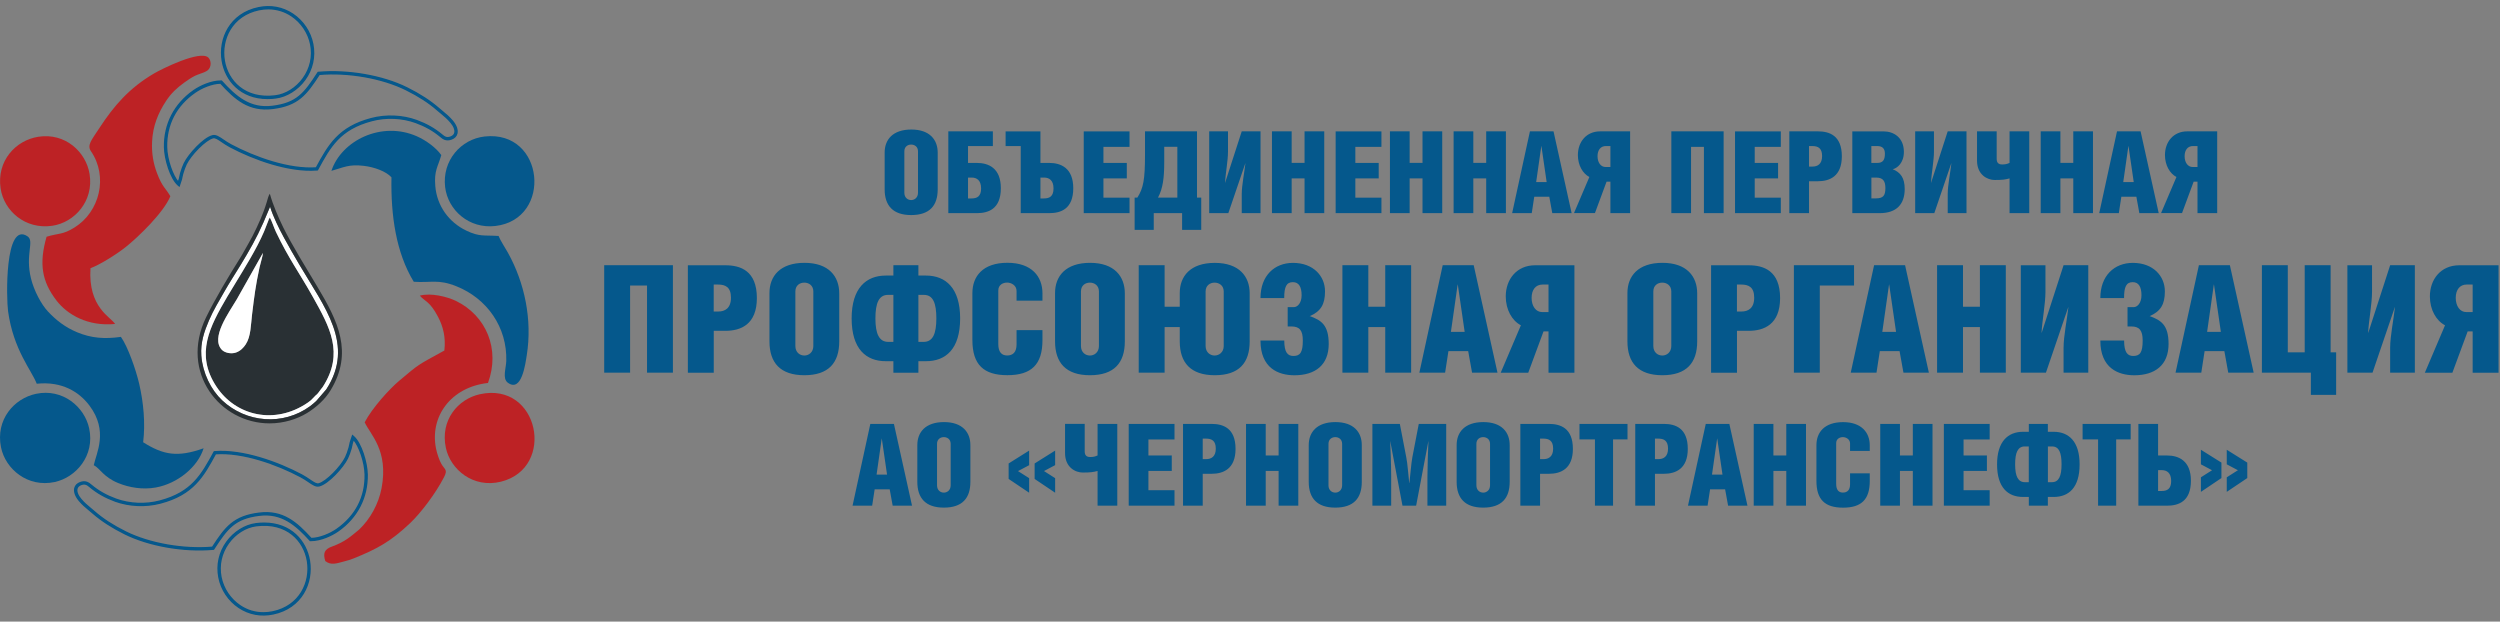
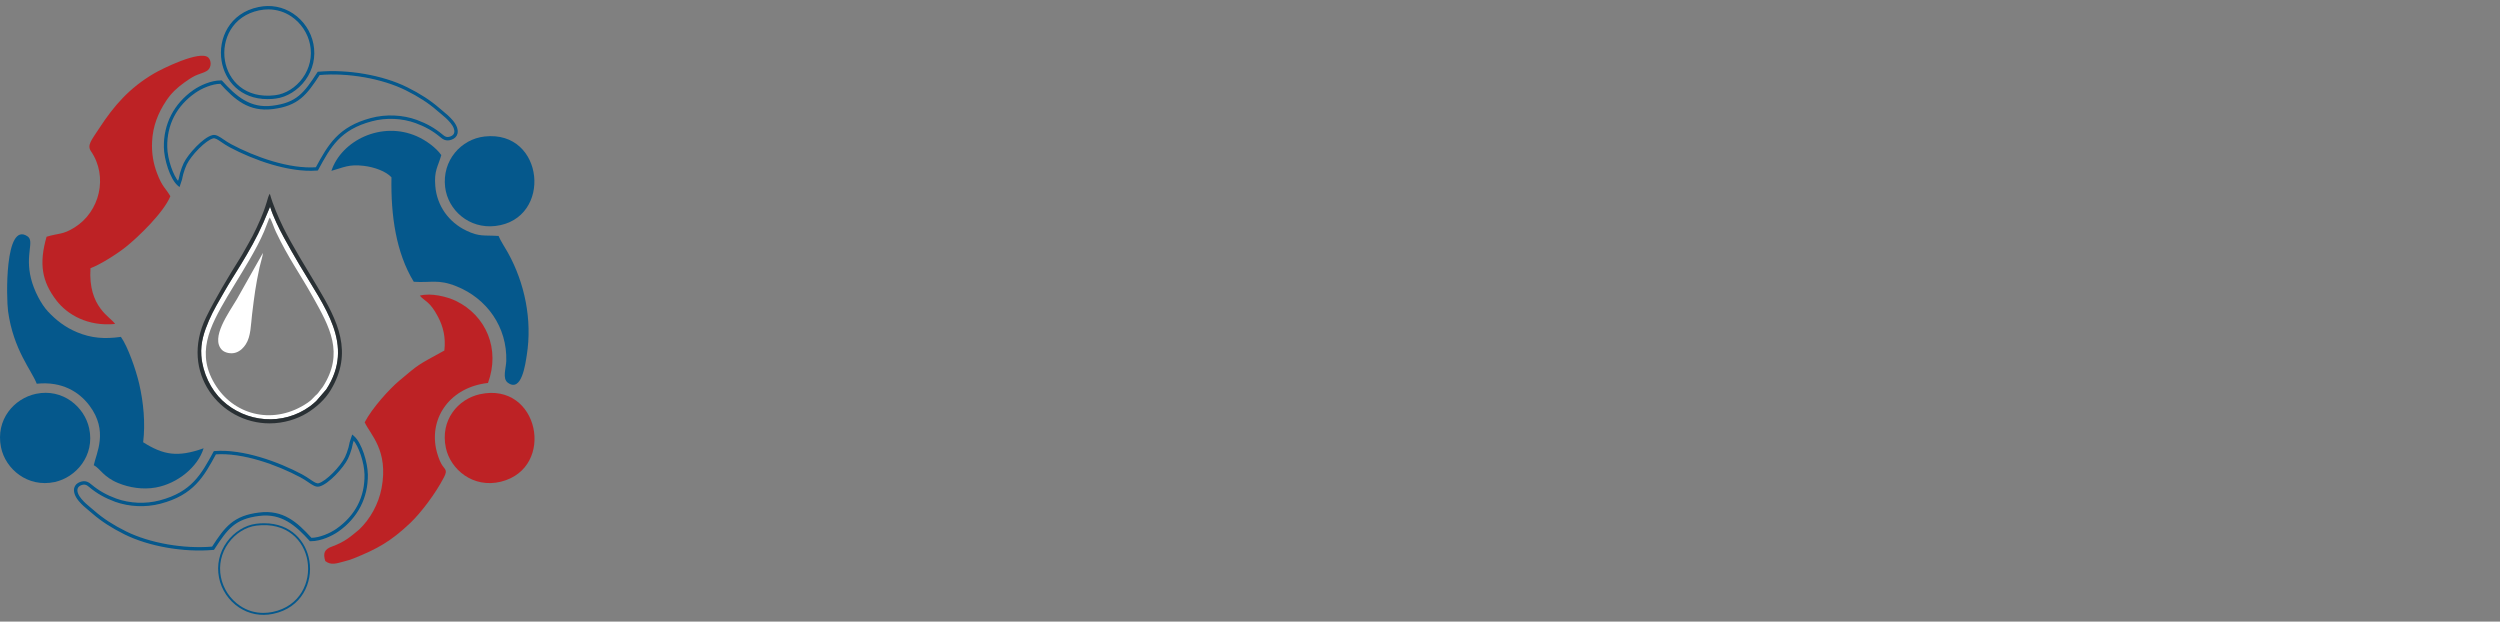
<svg xmlns="http://www.w3.org/2000/svg" width="370" height="92" viewBox="0 0 370 92" fill="none">
  <rect x="0" y="0" width="370" height="92" fill="#808080" stroke="none" />
-   <path d="M325.734 66.565V68.72L327.384 69.594L325.734 70.64V72.795L328.771 70.754V68.464L325.734 66.565ZM329.561 66.565V68.72L331.211 69.594L329.561 70.64V72.795L332.597 70.754V68.464L329.561 66.565ZM319.397 69.58H319.952C320.678 69.58 321.332 69.971 321.332 71.18C321.332 72.375 320.742 72.667 319.902 72.667H319.397V69.58ZM319.397 62.738H316.482V74.843H320.713C322.399 74.843 324.255 74.239 324.255 71.152C324.255 68.172 322.434 67.411 320.713 67.411H319.397V62.738ZM313.196 65.028H315.337V62.738H308.224V65.028H310.515V74.836H313.196V65.028ZM300.266 71.365H299.69C298.659 71.365 298.239 70.469 298.239 68.72C298.239 66.999 298.63 66.074 299.654 66.074H300.259V71.365H300.266ZM303.082 66.074H303.708C304.74 66.074 305.109 66.999 305.109 68.72C305.109 70.469 304.704 71.365 303.68 71.365H303.09V66.074H303.082ZM300.266 62.738V63.905H299.405C297.201 63.905 295.565 65.32 295.565 68.727C295.565 72.183 297.201 73.549 299.405 73.549H300.266V74.843H303.082V73.549H303.943C306.169 73.549 307.783 72.183 307.783 68.727C307.783 65.32 306.162 63.905 303.943 63.905H303.082V62.738H300.266ZM287.692 74.843H294.47V72.553H290.608V69.701H294.064V67.411H290.608V65.036H294.47V62.745H287.692V74.843ZM281.191 62.738H278.276V74.843H281.191V69.701H283.098V74.843H286.013V62.738H283.098V67.404H281.191V62.738ZM273.809 70.057V71.657C273.809 72.567 273.368 72.901 272.749 72.901C272.145 72.901 271.754 72.532 271.754 71.621V65.59C271.754 64.965 272.259 64.694 272.749 64.694C273.205 64.694 273.809 65 273.809 65.64V66.735H276.725V65.91C276.725 64.026 275.509 62.475 272.778 62.475C270.011 62.475 268.831 63.99 268.831 65.896V71.173C268.831 73.954 270.097 75.135 272.778 75.135C275.473 75.135 276.725 73.94 276.725 71.188V70.057H273.809ZM262.465 62.738H259.549V74.843H262.465V69.701H264.371V74.843H267.287V62.738H264.371V67.404H262.465V62.738ZM253.376 70.242L254.137 64.915H254.151L254.927 70.242H253.376ZM252.452 62.738L249.82 74.843H252.722L253.092 72.418H255.318L255.759 74.843H258.625L255.944 62.738H252.452ZM244.934 64.915H245.404C246.25 64.915 246.869 65.199 246.869 66.401C246.869 67.596 246.179 67.951 245.453 67.951H244.934V64.915ZM244.934 70.121H246.25C247.971 70.121 249.792 69.409 249.792 66.43C249.792 63.343 247.935 62.738 246.25 62.738H242.018V74.843H244.934V70.121ZM238.732 65.028H240.873V62.738H233.761V65.028H236.051V74.836H238.732V65.028ZM227.929 64.915H228.399C229.245 64.915 229.864 65.199 229.864 66.401C229.864 67.596 229.174 67.951 228.448 67.951H227.929V64.915ZM227.929 70.121H229.245C230.966 70.121 232.787 69.409 232.787 66.43C232.787 63.343 230.931 62.738 229.245 62.738H225.013V74.843H227.929V70.121ZM219.516 64.694C220.006 64.694 220.526 65 220.526 65.69V71.828C220.526 72.553 220.006 72.909 219.516 72.909C219.011 72.909 218.506 72.553 218.506 71.828V65.69C218.506 65 219.011 64.694 219.516 64.694ZM219.53 62.468C216.785 62.468 215.583 63.969 215.583 65.875V71.316C215.583 73.727 216.813 75.128 219.509 75.128C222.24 75.128 223.434 73.727 223.434 71.316V65.889C223.442 64.004 222.282 62.468 219.53 62.468ZM203.115 62.738V74.843H205.896V70.576C205.896 68.94 205.797 66.159 205.747 65.32H205.761L207.567 74.843H209.587L211.394 65.32H211.408C211.344 66.33 211.259 69.431 211.259 70.597V74.843H214.039V62.738H209.978L209.033 67.646C208.862 68.506 208.727 70.377 208.592 71.472H208.563C208.428 70.327 208.328 68.641 208.122 67.646L207.176 62.738H203.115ZM197.625 64.694C198.116 64.694 198.635 65 198.635 65.69V71.828C198.635 72.553 198.116 72.909 197.625 72.909C197.12 72.909 196.615 72.553 196.615 71.828V65.69C196.615 65 197.12 64.694 197.625 64.694ZM197.639 62.468C194.894 62.468 193.692 63.969 193.692 65.875V71.316C193.692 73.727 194.922 75.128 197.618 75.128C200.349 75.128 201.544 73.727 201.544 71.316V65.889C201.551 64.004 200.384 62.468 197.639 62.468ZM187.327 62.738H184.411V74.843H187.327V69.701H189.233V74.843H192.148V62.738H189.233V67.404H187.327V62.738ZM178.003 64.915H178.472C179.318 64.915 179.937 65.199 179.937 66.401C179.937 67.596 179.247 67.951 178.522 67.951H178.003V64.915ZM178.003 70.121H179.318C181.039 70.121 182.86 69.409 182.86 66.43C182.86 63.343 181.004 62.738 179.318 62.738H175.087V74.843H178.003V70.121ZM167.05 74.843H173.828V72.553H169.966V69.701H173.422V67.411H169.966V65.036H173.828V62.745H167.05V74.843ZM157.627 62.738V67.055C157.627 69.182 159.177 69.936 160.237 69.936C161.382 69.936 161.823 69.872 162.441 69.701V74.843H165.357V62.738H162.441V67.404C162.086 67.575 161.787 67.639 161.346 67.639C160.791 67.639 160.535 67.368 160.535 66.792V62.731H157.627V62.738ZM152.314 66.686L149.277 68.592V70.882L152.314 72.923V70.768L150.664 69.722L152.314 68.848V66.686ZM156.161 66.686L153.125 68.592V70.882L156.161 72.923V70.768L154.511 69.715L156.161 68.841V66.686ZM139.69 64.694C140.181 64.694 140.7 65 140.7 65.69V71.828C140.7 72.553 140.181 72.909 139.69 72.909C139.185 72.909 138.68 72.553 138.68 71.828V65.69C138.68 65 139.185 64.694 139.69 64.694ZM139.711 62.468C136.966 62.468 135.764 63.969 135.764 65.875V71.316C135.764 73.727 136.994 75.128 139.69 75.128C142.421 75.128 143.616 73.727 143.616 71.316V65.889C143.623 64.004 142.457 62.468 139.711 62.468ZM129.733 70.242L130.494 64.915H130.508L131.283 70.242H129.733ZM128.808 62.738L126.177 74.843H129.079L129.449 72.418H131.675L132.116 74.843H134.982L132.3 62.738H128.808ZM365.953 46.189H365.021C364.068 46.189 363.45 45.3 363.45 44.084C363.45 42.867 364.068 42.113 365.064 42.113H365.953V46.189ZM365.953 49.048V55.164H369.786V39.261H363.962C361.238 39.261 359.623 41.345 359.623 43.87C359.623 45.84 360.555 47.462 361.864 48.144L358.877 55.164H362.952L365.213 49.048H365.953ZM347.412 39.254V55.157H351.132L354.431 45.477H354.453C354.275 47.163 353.742 49.752 353.742 51.459V55.157H357.397V39.254H353.742L350.506 49.247H350.484C350.57 47.497 351.06 44.951 351.06 43.202V39.261H347.412V39.254ZM338.593 39.254H334.76V55.157H342.007V58.436H345.748V52.148H344.93V39.254H341.096V52.148H338.593V39.254ZM326.652 49.112L327.647 42.113H327.669L328.686 49.112H326.652ZM325.436 39.254L321.979 55.157H325.791L326.282 51.964H329.205L329.781 55.157H333.543L330.023 39.254H325.436ZM314.362 44.105C314.362 42.469 314.675 41.758 315.649 41.758C316.56 41.758 316.937 42.512 316.937 43.706C316.937 44.837 316.339 45.456 315.785 45.456H314.874V48.315H315.429C316.645 48.315 317.115 48.913 317.115 50.399C317.115 52.17 316.716 52.682 315.721 52.682C314.881 52.682 314.369 52.17 314.369 50.399H310.849C310.849 54.495 313.509 55.541 315.877 55.541C318.914 55.541 320.948 54.055 320.948 50.911C320.948 48.052 319.796 47.391 318.181 46.793H318.139C319.753 46.082 320.4 45.086 320.4 43.116C320.4 40.876 318.693 38.906 315.657 38.906C312.911 38.906 310.849 40.812 310.849 44.112H314.362V44.105ZM299.078 39.254V55.157H302.798L306.098 45.477H306.119C305.941 47.163 305.408 49.752 305.408 51.459V55.157H309.064V39.254H305.408L302.172 49.247H302.151C302.236 47.497 302.727 44.951 302.727 43.202V39.261H299.078V39.254ZM290.523 39.254H286.689V55.157H290.523V48.401H293.026V55.157H296.859V39.254H293.026V45.392H290.523V39.254ZM278.581 49.112L279.577 42.113H279.598L280.615 49.112H278.581ZM277.365 39.254L273.909 55.157H277.721L278.212 51.964H281.135L281.711 55.157H285.473L281.952 39.254H277.365ZM265.495 39.254V55.157H269.329V42.263H274.399V39.247H265.495V39.254ZM257.074 42.113H257.693C258.803 42.113 259.621 42.49 259.621 44.062C259.621 45.634 258.71 46.103 257.757 46.103H257.067V42.113H257.074ZM257.074 48.962H258.803C261.064 48.962 263.454 48.031 263.454 44.112C263.454 40.058 261.015 39.261 258.803 39.261H253.241V55.164H257.074V48.962ZM246.022 41.829C246.662 41.829 247.352 42.227 247.352 43.138V51.203C247.352 52.156 246.662 52.618 246.022 52.618C245.361 52.618 244.692 52.156 244.692 51.203V43.138C244.692 42.227 245.354 41.829 246.022 41.829ZM246.044 38.899C242.431 38.899 240.859 40.869 240.859 43.372V50.527C240.859 53.692 242.473 55.534 246.022 55.534C249.614 55.534 251.186 53.692 251.186 50.527V43.401C251.179 40.919 249.65 38.899 246.044 38.899ZM229.181 46.189H228.249C227.296 46.189 226.678 45.3 226.678 44.084C226.678 42.867 227.296 42.113 228.292 42.113H229.181V46.189ZM229.181 49.048V55.164H233.014V39.261H227.19C224.466 39.261 222.851 41.345 222.851 43.87C222.851 45.84 223.783 47.462 225.092 48.144L222.104 55.164H226.18L228.441 49.048H229.181ZM214.736 49.112L215.732 42.113H215.753L216.77 49.112H214.736ZM213.52 39.254L210.064 55.157H213.876L214.367 51.964H217.29L217.866 55.157H221.628L218.108 39.254H213.52ZM202.511 39.254H198.677V55.157H202.511V48.401H205.014V55.157H208.848V39.254H205.014V45.392H202.511V39.254ZM190.065 44.105C190.065 42.469 190.378 41.758 191.352 41.758C192.262 41.758 192.639 42.512 192.639 43.706C192.639 44.837 192.042 45.456 191.487 45.456H190.577V48.315H191.131C192.348 48.315 192.817 48.913 192.817 50.399C192.817 52.17 192.419 52.682 191.423 52.682C190.584 52.682 190.072 52.17 190.072 50.399H186.551C186.551 54.495 189.211 55.541 191.58 55.541C194.616 55.541 196.65 54.055 196.65 50.911C196.65 48.052 195.498 47.391 193.884 46.793H193.841C195.456 46.082 196.103 45.086 196.103 43.116C196.103 40.876 194.396 38.906 191.359 38.906C188.614 38.906 186.551 40.812 186.551 44.112H190.065V44.105ZM179.759 41.829C180.399 41.829 181.111 42.227 181.111 43.138V51.203C181.111 52.156 180.399 52.618 179.759 52.618C179.119 52.618 178.429 52.156 178.429 51.203V43.138C178.429 42.227 179.119 41.829 179.759 41.829ZM172.363 45.392V39.254H168.529V55.157H172.363V48.401H174.603V50.527C174.603 53.692 176.239 55.534 179.788 55.534C183.401 55.534 184.951 53.692 184.951 50.527V43.401C184.951 40.919 183.401 38.906 179.788 38.906C176.175 38.906 174.603 40.876 174.603 43.379V45.392H172.363ZM161.311 41.829C161.951 41.829 162.641 42.227 162.641 43.138V51.203C162.641 52.156 161.951 52.618 161.311 52.618C160.649 52.618 159.981 52.156 159.981 51.203V43.138C159.981 42.227 160.642 41.829 161.311 41.829ZM161.332 38.899C157.719 38.899 156.147 40.869 156.147 43.372V50.527C156.147 53.692 157.762 55.534 161.311 55.534C164.902 55.534 166.474 53.692 166.474 50.527V43.401C166.467 40.919 164.938 38.899 161.332 38.899ZM150.45 48.87V50.975C150.45 52.17 149.874 52.611 149.057 52.611C148.26 52.611 147.748 52.12 147.748 50.925V42.995C147.748 42.177 148.409 41.822 149.057 41.822C149.654 41.822 150.45 42.22 150.45 43.059V44.496H154.284V43.408C154.284 40.926 152.691 38.892 149.099 38.892C145.465 38.892 143.914 40.883 143.914 43.386V50.321C143.914 53.976 145.579 55.527 149.099 55.527C152.641 55.527 154.284 53.955 154.284 50.342V48.856H150.45V48.87ZM132.222 50.598H131.468C130.117 50.598 129.562 49.425 129.562 47.12C129.562 44.859 130.074 43.642 131.426 43.642H132.222V50.598ZM135.921 43.642H136.738C138.09 43.642 138.58 44.859 138.58 47.12C138.58 49.425 138.047 50.598 136.696 50.598H135.921V43.642ZM132.222 39.254V40.783H131.091C128.19 40.783 126.042 42.647 126.042 47.12C126.042 51.665 128.19 53.457 131.091 53.457H132.222V55.164H135.921V53.457H137.051C139.974 53.457 142.101 51.665 142.101 47.12C142.101 42.647 139.974 40.783 137.051 40.783H135.921V39.254H132.222ZM119.044 41.829C119.684 41.829 120.374 42.227 120.374 43.138V51.203C120.374 52.156 119.684 52.618 119.044 52.618C118.382 52.618 117.714 52.156 117.714 51.203V43.138C117.714 42.227 118.375 41.829 119.044 41.829ZM119.065 38.899C115.452 38.899 113.88 40.869 113.88 43.372V50.527C113.88 53.692 115.495 55.534 119.044 55.534C122.635 55.534 124.207 53.692 124.207 50.527V43.401C124.2 40.919 122.671 38.899 119.065 38.899ZM105.637 42.113H106.256C107.366 42.113 108.183 42.49 108.183 44.062C108.183 45.634 107.273 46.103 106.32 46.103H105.63V42.113H105.637ZM105.637 48.962H107.366C109.627 48.962 112.017 48.031 112.017 44.112C112.017 40.058 109.577 39.261 107.366 39.261H101.804V55.164H105.637V48.962ZM89.422 39.254V55.157H93.255V42.263H95.759V55.157H99.592V39.254H89.422ZM325.229 24.717H324.518C323.793 24.717 323.323 24.042 323.323 23.117C323.323 22.192 323.793 21.616 324.554 21.616H325.229V24.717ZM325.229 26.894V31.545H328.145V19.44H323.714C321.645 19.44 320.414 21.026 320.414 22.946C320.414 24.447 321.126 25.677 322.114 26.197L319.838 31.538H322.939L324.66 26.887H325.229V26.894ZM314.241 26.943L315.002 21.616H315.016L315.792 26.943H314.241ZM313.317 19.44L310.685 31.545H313.587L313.957 29.12H316.183L316.624 31.545H319.49L316.809 19.44H313.317ZM304.939 19.44H302.023V31.545H304.939V26.403H306.845V31.545H309.761V19.44H306.845V24.106H304.939V19.44ZM292.599 19.44V23.757C292.599 25.884 294.15 26.638 295.209 26.638C296.354 26.638 296.795 26.574 297.414 26.403V31.545H300.33V19.44H297.414V24.106C297.059 24.276 296.76 24.34 296.319 24.34C295.764 24.34 295.508 24.07 295.508 23.494V19.433H292.599V19.44ZM283.446 19.44V31.545H286.277L288.787 24.177H288.801C288.666 25.457 288.261 27.427 288.261 28.729V31.545H291.042V19.44H288.261L285.8 27.043H285.786C285.85 25.713 286.227 23.771 286.227 22.442V19.44H283.446ZM274.143 31.545H278.204C280.679 31.545 281.896 30.229 281.896 27.975C281.896 26.289 281.256 25.514 280.125 25.044C280.765 24.909 281.775 24.134 281.775 22.484C281.775 20.308 280.21 19.447 278.795 19.447H274.143V31.545ZM276.96 26.282H277.685C278.717 26.282 279.037 26.837 279.037 27.847C279.037 28.942 278.716 29.361 277.621 29.361H276.967V26.282H276.96ZM276.96 21.616H277.82C278.645 21.616 278.965 22.036 278.965 22.747C278.965 23.707 278.645 24.113 277.82 24.113H276.96V21.616ZM267.735 21.616H268.205C269.051 21.616 269.67 21.901 269.67 23.103C269.67 24.298 268.98 24.653 268.255 24.653H267.735V21.616ZM267.735 26.823H269.051C270.772 26.823 272.593 26.111 272.593 23.131C272.593 20.045 270.737 19.44 269.051 19.44H264.82V31.545H267.735V26.823ZM256.783 31.545H263.561V29.255H259.699V26.403H263.155V24.113H259.699V21.737H263.561V19.447H256.783V31.545ZM247.359 19.44V31.545H250.275V21.737H252.181V31.545H255.097V19.44H247.359ZM238.341 24.717H237.63C236.905 24.717 236.435 24.042 236.435 23.117C236.435 22.192 236.905 21.616 237.666 21.616H238.341V24.717ZM238.341 26.894V31.545H241.257V19.44H236.826C234.757 19.44 233.526 21.026 233.526 22.946C233.526 24.447 234.238 25.677 235.226 26.197L232.95 31.538H236.051L237.772 26.887H238.341V26.894ZM227.353 26.943L228.114 21.616H228.128L228.904 26.943H227.353ZM226.429 19.44L223.797 31.545H226.699L227.069 29.12H229.295L229.736 31.545H232.602L229.921 19.44H226.429ZM218.051 19.44H215.135V31.545H218.051V26.403H219.957V31.545H222.873V19.44H219.957V24.106H218.051V19.44ZM208.627 19.44H205.711V31.545H208.627V26.403H210.533V31.545H213.449V19.44H210.533V24.106H208.627V19.44ZM197.675 31.545H204.452V29.255H200.591V26.403H204.047V24.113H200.591V21.737H204.452V19.447H197.675V31.545ZM191.167 19.44H188.251V31.545H191.167V26.403H193.073V31.545H195.989V19.44H193.073V24.106H191.167V19.44ZM178.963 19.44V31.545H181.793L184.304 24.177H184.318C184.183 25.457 183.778 27.427 183.778 28.729V31.545H186.558V19.44H183.778L181.317 27.043H181.303C181.374 25.713 181.744 23.771 181.744 22.442V19.44H178.963ZM174.247 29.248H171.381C172.107 27.896 172.306 26.332 172.306 24.006V21.73H174.247V29.248ZM169.461 19.44V22.897C169.461 26.623 169.205 27.868 168.33 29.248H167.925V34.02H170.755V31.545H174.952V34.02H177.782V29.248H177.156V19.44H169.461ZM160.393 31.545H167.171V29.255H163.309V26.403H166.766V24.113H163.309V21.737H167.171V19.447H160.393V31.545ZM153.985 26.282H154.54C155.265 26.282 155.92 26.673 155.92 27.882C155.92 29.077 155.329 29.369 154.49 29.369H153.985V26.282ZM148.829 19.44V21.616H151.069V31.545H155.301C156.986 31.545 158.843 30.94 158.843 27.854C158.843 24.874 157.022 24.113 155.301 24.113H153.985V19.447H148.829V19.44ZM143.267 26.282H143.822C144.547 26.282 145.202 26.673 145.202 27.882C145.202 29.077 144.611 29.369 143.772 29.369H143.267V26.282ZM140.351 19.44V31.545H144.583C146.269 31.545 148.125 30.94 148.125 27.854C148.125 24.874 146.304 24.113 144.583 24.113H143.267V21.616H146.944V19.44H140.351ZM134.854 21.396C135.344 21.396 135.864 21.702 135.864 22.392V28.529C135.864 29.255 135.344 29.61 134.854 29.61C134.349 29.61 133.844 29.255 133.844 28.529V22.392C133.844 21.702 134.349 21.396 134.854 21.396ZM134.875 19.17C132.13 19.17 130.928 20.671 130.928 22.577V28.017C130.928 30.428 132.158 31.829 134.854 31.829C137.585 31.829 138.78 30.428 138.78 28.017V22.591C138.78 20.706 137.62 19.17 134.875 19.17Z" fill="#05588C" />
-   <path fill-rule="evenodd" clip-rule="evenodd" d="M38.914 37.427C38.907 37.84 38.523 39.027 38.409 39.575C37.818 42.334 37.655 43.679 37.306 46.523C37.121 48.031 37.143 49.781 36.375 50.947C36.047 51.438 35.592 51.936 34.924 52.17C34.184 52.426 33.26 52.206 32.84 51.772C31.126 49.994 33.843 46.317 35.045 44.29L38.914 37.427ZM39.938 32.185L39.803 32.427C39.767 32.506 39.731 32.612 39.703 32.698L39.084 34.276C37.953 36.894 36.254 39.582 34.782 42.014C34.362 42.704 34.014 43.259 33.636 43.906C31.055 48.316 28.829 52.405 32.058 57.256C34.903 61.537 40.663 62.945 45.556 59.588C45.898 59.354 46.104 59.183 46.388 58.863C46.979 58.202 46.765 58.65 47.427 57.704L47.789 57.234C50.983 52.249 48.799 48.401 46.296 43.928C44.29 40.343 42.747 38.316 40.841 34.326C40.535 33.672 40.244 32.733 39.938 32.185Z" fill="#293034" />
  <path fill-rule="evenodd" clip-rule="evenodd" d="M39.937 32.192C40.243 32.74 40.534 33.671 40.84 34.326C42.746 38.316 44.289 40.342 46.295 43.927C48.798 48.4 50.975 52.248 47.789 57.234L47.426 57.703C46.757 58.649 46.971 58.201 46.388 58.862C46.103 59.182 45.897 59.353 45.555 59.588C40.655 62.944 34.901 61.536 32.057 57.255C28.828 52.404 31.061 48.315 33.636 43.906C34.013 43.258 34.361 42.711 34.781 42.014C36.246 39.589 37.946 36.9 39.076 34.276L39.695 32.697C39.724 32.612 39.759 32.505 39.795 32.427L39.937 32.192ZM39.972 30.592L38.998 32.91C37.96 35.264 36.921 37.057 35.634 39.183C34.83 40.513 33.956 41.836 33.195 43.18C32.419 44.56 31.587 45.897 30.933 47.433C30.265 48.998 29.66 50.683 29.802 52.632C29.994 55.185 31.225 57.689 32.889 59.253C36.438 62.582 41.893 63.037 45.904 60.114C46.295 59.83 46.473 59.63 46.8 59.36L48.294 57.632C52.596 51.018 48.009 45.456 44.325 39.19C43.521 37.818 42.767 36.545 41.992 35.094C41.281 33.785 40.449 32.114 39.972 30.592Z" fill="white" />
  <path fill-rule="evenodd" clip-rule="evenodd" d="M39.971 30.592C40.441 32.107 41.28 33.785 41.984 35.094C42.766 36.538 43.513 37.818 44.317 39.191C48.001 45.456 52.588 51.018 48.285 57.632L46.792 59.36C46.465 59.638 46.287 59.83 45.895 60.114C41.891 63.037 36.429 62.589 32.88 59.254C31.216 57.689 29.986 55.193 29.794 52.632C29.652 50.684 30.249 48.998 30.918 47.434C31.579 45.897 32.404 44.56 33.186 43.181C33.947 41.836 34.822 40.506 35.626 39.184C36.913 37.057 37.951 35.258 38.99 32.904L39.971 30.592ZM39.936 28.672C39.729 28.942 39.644 29.376 39.459 29.973C39.317 30.443 39.167 30.862 39.018 31.282C38.57 32.534 37.453 34.902 36.778 36.026C36.33 36.773 35.974 37.505 35.54 38.181C33.947 40.698 31.764 44.354 30.484 47C26.558 55.107 32.553 62.682 39.928 62.66C41.991 62.653 43.947 62.042 45.44 61.131C46.813 60.285 48.107 59.126 48.94 57.739C52.303 52.149 50.042 47.562 46.934 42.377C45.369 39.76 43.221 36.303 41.906 33.629C41.187 32.15 40.391 30.322 39.936 28.672Z" fill="#293034" />
  <path fill-rule="evenodd" clip-rule="evenodd" d="M35.046 44.297C33.844 46.324 31.127 50.008 32.841 51.779C33.261 52.212 34.185 52.433 34.925 52.177C35.593 51.942 36.056 51.452 36.376 50.954C37.144 49.78 37.122 48.031 37.307 46.53C37.656 43.678 37.819 42.341 38.41 39.581C38.523 39.034 38.907 37.846 38.915 37.434L35.046 44.297Z" fill="white" />
  <path fill-rule="evenodd" clip-rule="evenodd" d="M6.891 35.037C5.753 39.027 6.187 41.651 8.363 44.482C9.949 46.544 12.972 48.344 17.033 47.946C16.443 46.943 13.015 45.535 13.392 39.696C14.892 39.134 17.332 37.576 18.626 36.545C20.532 35.023 24.252 31.41 25.212 29.042C24.458 27.762 24.038 27.719 23.249 25.656C22.694 24.205 22.424 22.669 22.509 20.955C22.623 18.644 23.391 16.745 24.572 14.953C25.34 13.779 26.172 13.025 27.267 12.222C27.758 11.866 28.334 11.475 28.889 11.205C29.372 10.963 30.347 10.728 30.738 10.408C31.335 9.917 31.271 8.936 30.831 8.516C29.607 7.378 23.932 10.202 22.801 10.87C19.138 13.018 16.877 15.635 14.714 18.942C13.505 20.792 12.851 21.482 13.47 22.392C16.03 26.147 14.771 31.353 11.009 33.679C9.245 34.774 8.733 34.475 6.891 35.037Z" fill="#BD2225" />
  <path fill-rule="evenodd" clip-rule="evenodd" d="M5.435 56.792C9.19 56.401 11.736 58.015 13.251 60.042C16.067 63.805 14.254 67.062 13.877 68.847C14.801 69.317 15.306 70.597 17.476 71.486C19.118 72.161 21.131 72.503 23.073 72.147C26.316 71.557 29.303 69.075 30.135 66.344C26.28 67.723 24.182 67.339 21.188 65.455C21.529 62.624 21.238 59.559 20.605 56.821C20.121 54.73 18.919 51.294 17.895 49.858C15.491 50.199 13.521 50.05 11.43 49.182C9.659 48.45 8.315 47.404 7.099 46.103C6.118 45.057 5.044 43.066 4.581 41.195C3.699 37.59 5.15 35.684 4.055 34.965C0.67 32.725 0.933 44.211 1.196 46.074C1.993 51.814 4.702 54.829 5.435 56.792Z" fill="#05588C" />
  <path fill-rule="evenodd" clip-rule="evenodd" d="M49.047 25.286C50.853 24.788 51.6 24.276 53.862 24.547C55.398 24.732 57.105 25.343 57.937 26.239C57.83 31.908 58.613 37.391 61.237 41.701C63.847 41.879 64.821 41.281 67.531 42.362C72.097 44.176 75.084 48.457 74.928 53.436C74.899 54.495 74.309 56.032 75.169 56.65C77.218 58.123 77.758 53.841 77.965 52.547C78.79 47.362 77.673 41.886 75.155 37.37C74.714 36.58 74.067 35.627 73.79 34.923C71.599 34.781 70.973 35.072 69.003 34.127C66.429 32.889 64.665 30.478 64.423 27.534C64.231 25.236 64.814 24.703 65.312 22.953C64.587 21.915 63.114 20.799 61.699 20.173C56.458 17.854 50.533 20.806 49.047 25.286Z" fill="#05588C" />
  <path fill-rule="evenodd" clip-rule="evenodd" d="M60.68 77.439C62.259 75.953 64.464 73.058 65.723 70.605C66.306 69.474 65.801 69.509 65.31 68.635C65.012 68.101 64.684 67.141 64.542 66.437C63.554 61.672 66.726 57.291 72.223 56.679C74.065 51.672 71.953 46.715 67.487 44.539C66.206 43.913 63.753 43.301 62.131 43.757C62.885 44.617 63.611 44.574 64.82 46.872C65.602 48.365 65.986 49.937 65.766 51.879C61.719 54.105 62.131 53.785 59.059 56.373C57.615 57.59 55.069 60.399 53.974 62.497C54.799 64.325 57.537 66.643 56.47 72.262C56.022 74.609 54.784 76.813 53.177 78.35C51.755 79.544 50.944 80.227 49.13 80.889C48.035 81.287 47.772 81.842 48.142 83.037C48.988 83.691 49.756 83.406 50.972 83.079C51.513 82.93 51.819 82.859 52.359 82.638C55.844 81.23 57.814 80.149 60.68 77.439Z" fill="#BD2225" />
  <path fill-rule="evenodd" clip-rule="evenodd" d="M71.026 58.344C67.783 59.055 65.109 62.191 65.99 66.295C66.673 69.474 70.016 72.312 74.148 71.288C82.32 69.254 79.788 56.423 71.026 58.344Z" fill="#BD2225" />
  <path fill-rule="evenodd" clip-rule="evenodd" d="M71.725 20.201C68.247 20.585 65.41 23.743 65.879 27.69C66.284 31.083 69.414 33.913 73.332 33.444C81.831 32.427 80.615 19.213 71.725 20.201Z" fill="#05588C" />
  <path fill-rule="evenodd" clip-rule="evenodd" d="M5.328 58.286C2.057 58.976 -0.681 62.141 0.151 66.209C0.805 69.416 4.091 72.204 8.102 71.337C11.231 70.661 14.076 67.446 13.194 63.385C12.504 60.206 9.275 57.454 5.328 58.286Z" fill="#05588C" />
-   <path fill-rule="evenodd" clip-rule="evenodd" d="M5.693 20.237C2.307 20.756 -0.509 23.828 0.088 27.875C0.579 31.211 3.737 33.999 7.727 33.416C11.041 32.932 13.9 29.746 13.26 25.763C12.733 22.477 9.654 19.632 5.693 20.237Z" fill="#BD2225" />
  <path d="M39.595 14.561C35.62 14.561 33.379 11.887 32.903 9.014C32.362 5.764 34.041 2.023 38.279 1.148C40.086 0.778 41.821 1.105 43.315 2.094C44.851 3.118 45.932 4.732 46.281 6.532C46.643 8.381 46.231 10.251 45.114 11.787C44.04 13.267 42.426 14.277 40.79 14.483C40.378 14.54 39.979 14.561 39.595 14.561ZM39.709 1.283C39.254 1.283 38.799 1.333 38.336 1.425C34.276 2.264 32.668 5.856 33.18 8.964C33.678 11.979 36.217 14.767 40.755 14.198C42.312 14.007 43.855 13.039 44.88 11.617C45.946 10.145 46.345 8.352 45.996 6.581C45.655 4.853 44.616 3.303 43.144 2.321C42.113 1.639 40.94 1.283 39.709 1.283Z" fill="#05588C" />
  <path d="M39.595 14.561C35.62 14.561 33.379 11.887 32.903 9.014C32.362 5.764 34.041 2.023 38.279 1.148C40.086 0.778 41.821 1.105 43.315 2.094C44.851 3.118 45.932 4.732 46.281 6.532C46.643 8.381 46.231 10.251 45.114 11.787C44.04 13.267 42.426 14.277 40.79 14.483C40.378 14.54 39.979 14.561 39.595 14.561ZM39.709 1.283C39.254 1.283 38.799 1.333 38.336 1.425C34.276 2.264 32.668 5.856 33.18 8.964C33.678 11.979 36.217 14.767 40.755 14.198C42.312 14.007 43.855 13.039 44.88 11.617C45.946 10.145 46.345 8.352 45.996 6.581C45.655 4.853 44.616 3.303 43.144 2.321C42.113 1.639 40.94 1.283 39.709 1.283Z" stroke="#05588C" stroke-width="0.216" stroke-miterlimit="10" />
  <path d="M26.516 27.505L26.352 27.363C25.271 26.41 24.389 23.579 24.361 21.78C24.304 18.38 25.833 15.408 28.685 13.416C29.617 12.769 31.224 12.008 32.696 12.008H32.711H32.775C34.873 14.334 36.985 16.168 40.306 15.756C43.969 15.308 45.078 13.822 47.048 10.785L47.084 10.728L47.155 10.721C51.508 10.337 56.635 11.233 60.22 13.011C62.133 13.964 63.641 14.938 64.957 16.083C65.156 16.261 65.348 16.417 65.533 16.567C66.031 16.979 66.464 17.342 66.948 17.911C67.496 18.565 67.737 19.241 67.602 19.76C67.51 20.13 67.232 20.407 66.813 20.564C66.016 20.862 65.575 20.5 65.184 20.173C64.124 19.291 62.965 18.636 61.543 18.117C59.516 17.378 57.14 17.278 55.021 17.84C50.256 19.099 48.826 21.73 47.013 25.066L46.977 25.13L46.899 25.137C42.767 25.457 37.547 23.565 34.033 21.695C33.578 21.453 33.201 21.19 32.86 20.962C32.284 20.571 31.871 20.286 31.53 20.372C30.392 20.649 28.209 22.911 27.54 24.297C27.362 24.66 27.163 25.215 27.021 25.713C26.971 25.898 26.936 26.068 26.9 26.232C26.886 26.325 26.864 26.417 26.843 26.517L26.516 27.505ZM32.654 12.292C31.345 12.307 29.809 12.982 28.849 13.651C26.039 15.614 24.581 18.423 24.645 21.773C24.681 23.572 25.52 26.04 26.388 26.993L26.573 26.438C26.587 26.353 26.608 26.261 26.63 26.175C26.665 25.997 26.701 25.827 26.751 25.635C26.893 25.122 27.106 24.554 27.291 24.177C27.924 22.868 30.143 20.422 31.473 20.101C31.935 19.988 32.419 20.315 33.031 20.734C33.365 20.962 33.735 21.211 34.176 21.446C37.632 23.288 42.746 25.151 46.814 24.859C48.642 21.495 50.107 18.843 54.957 17.562C57.133 16.986 59.573 17.093 61.649 17.847C63.1 18.38 64.288 19.049 65.369 19.952C65.746 20.265 66.073 20.535 66.713 20.293C67.047 20.165 67.254 19.959 67.325 19.682C67.439 19.248 67.218 18.665 66.728 18.089C66.258 17.534 65.838 17.186 65.348 16.78C65.163 16.631 64.971 16.467 64.764 16.289C63.47 15.159 61.984 14.198 60.092 13.26C56.571 11.517 51.536 10.628 47.248 10.998C45.306 13.992 44.097 15.578 40.335 16.04C36.864 16.467 34.823 14.689 32.654 12.292Z" fill="#05588C" />
  <path d="M26.516 27.505L26.352 27.363C25.271 26.41 24.389 23.579 24.361 21.78C24.304 18.38 25.833 15.408 28.685 13.416C29.617 12.769 31.224 12.008 32.696 12.008H32.711H32.775C34.873 14.334 36.985 16.168 40.306 15.756C43.969 15.308 45.078 13.822 47.048 10.785L47.084 10.728L47.155 10.721C51.508 10.337 56.635 11.233 60.22 13.011C62.133 13.964 63.641 14.938 64.957 16.083C65.156 16.261 65.348 16.417 65.533 16.567C66.031 16.979 66.464 17.342 66.948 17.911C67.496 18.565 67.737 19.241 67.602 19.76C67.51 20.13 67.232 20.407 66.813 20.564C66.016 20.862 65.575 20.5 65.184 20.173C64.124 19.291 62.965 18.636 61.543 18.117C59.516 17.378 57.14 17.278 55.021 17.84C50.256 19.099 48.826 21.73 47.013 25.066L46.977 25.13L46.899 25.137C42.767 25.457 37.547 23.565 34.033 21.695C33.578 21.453 33.201 21.19 32.86 20.962C32.284 20.571 31.871 20.286 31.53 20.372C30.392 20.649 28.209 22.911 27.54 24.297C27.362 24.66 27.163 25.215 27.021 25.713C26.971 25.898 26.936 26.068 26.9 26.232C26.886 26.325 26.864 26.417 26.843 26.517L26.516 27.505ZM32.654 12.292C31.345 12.307 29.809 12.982 28.849 13.651C26.039 15.614 24.581 18.423 24.645 21.773C24.681 23.572 25.52 26.04 26.388 26.993L26.573 26.438C26.587 26.353 26.608 26.261 26.63 26.175C26.665 25.997 26.701 25.827 26.751 25.635C26.893 25.122 27.106 24.554 27.291 24.177C27.924 22.868 30.143 20.422 31.473 20.101C31.935 19.988 32.419 20.315 33.031 20.734C33.365 20.962 33.735 21.211 34.176 21.446C37.632 23.288 42.746 25.151 46.814 24.859C48.642 21.495 50.107 18.843 54.957 17.562C57.133 16.986 59.573 17.093 61.649 17.847C63.1 18.38 64.288 19.049 65.369 19.952C65.746 20.265 66.073 20.535 66.713 20.293C67.047 20.165 67.254 19.959 67.325 19.682C67.439 19.248 67.218 18.665 66.728 18.089C66.258 17.534 65.838 17.186 65.348 16.78C65.163 16.631 64.971 16.467 64.764 16.289C63.47 15.159 61.984 14.198 60.092 13.26C56.571 11.517 51.536 10.628 47.248 10.998C45.306 13.992 44.097 15.578 40.335 16.04C36.864 16.467 34.823 14.689 32.654 12.292Z" stroke="#05588C" stroke-width="0.216" stroke-miterlimit="10" />
  <path d="M39.095 77.439C43.07 77.439 45.311 80.113 45.787 82.986C46.328 86.236 44.649 89.977 40.41 90.852C38.604 91.222 36.869 90.894 35.375 89.906C33.839 88.882 32.758 87.267 32.41 85.468C32.047 83.619 32.459 81.748 33.576 80.212C34.65 78.733 36.264 77.723 37.9 77.517C38.312 77.46 38.718 77.439 39.095 77.439ZM38.981 90.71C39.436 90.71 39.891 90.66 40.354 90.567C44.415 89.728 46.022 86.136 45.51 83.029C45.012 80.013 42.473 77.225 37.935 77.794C36.378 77.986 34.835 78.953 33.81 80.376C32.744 81.848 32.346 83.64 32.694 85.411C33.035 87.139 34.074 88.69 35.546 89.671C36.577 90.361 37.751 90.71 38.981 90.71Z" fill="#05588C" />
-   <path d="M39.095 77.439C43.07 77.439 45.311 80.113 45.787 82.986C46.328 86.236 44.649 89.977 40.41 90.852C38.604 91.222 36.869 90.894 35.375 89.906C33.839 88.882 32.758 87.267 32.41 85.468C32.047 83.619 32.459 81.748 33.576 80.212C34.65 78.733 36.264 77.723 37.9 77.517C38.312 77.46 38.718 77.439 39.095 77.439ZM38.981 90.71C39.436 90.71 39.891 90.66 40.354 90.567C44.415 89.728 46.022 86.136 45.51 83.029C45.012 80.013 42.473 77.225 37.935 77.794C36.378 77.986 34.835 78.953 33.81 80.376C32.744 81.848 32.346 83.64 32.694 85.411C33.035 87.139 34.074 88.69 35.546 89.671C36.577 90.361 37.751 90.71 38.981 90.71Z" stroke="#05588C" stroke-width="0.216" stroke-miterlimit="10" />
  <path d="M52.178 64.495L52.341 64.637C53.422 65.59 54.304 68.421 54.333 70.22C54.39 73.62 52.861 76.593 50.009 78.584C49.077 79.231 47.47 79.992 45.997 79.992H45.983H45.919C43.821 77.667 41.709 75.832 38.388 76.244C34.725 76.692 33.615 78.179 31.645 81.216L31.61 81.272L31.539 81.28C27.186 81.664 22.058 80.767 18.474 78.99C16.561 78.037 15.053 77.062 13.737 75.917C13.538 75.739 13.346 75.583 13.161 75.433C12.663 75.021 12.229 74.658 11.746 74.089C11.198 73.435 10.956 72.759 11.091 72.24C11.184 71.87 11.461 71.593 11.881 71.436C12.677 71.138 13.118 71.501 13.509 71.828C14.569 72.71 15.729 73.364 17.151 73.883C19.178 74.623 21.553 74.722 23.673 74.16C28.438 72.902 29.867 70.27 31.681 66.935L31.716 66.871L31.795 66.863C35.927 66.543 41.147 68.435 44.66 70.306C45.115 70.547 45.492 70.811 45.834 71.038C46.41 71.429 46.822 71.714 47.164 71.629C48.302 71.351 50.485 69.09 51.154 67.703C51.331 67.34 51.531 66.785 51.673 66.287C51.723 66.103 51.758 65.932 51.794 65.768C51.815 65.676 51.829 65.583 51.851 65.484L52.178 64.495ZM46.047 79.708C47.356 79.694 48.892 79.018 49.852 78.349C52.661 76.386 54.119 73.577 54.055 70.228C54.02 68.428 53.181 65.96 52.313 65.007L52.128 65.562C52.114 65.647 52.093 65.74 52.071 65.825C52.036 66.003 52 66.174 51.95 66.366C51.808 66.878 51.595 67.447 51.41 67.824C50.777 69.132 48.558 71.579 47.228 71.899C46.766 72.013 46.282 71.685 45.67 71.266C45.336 71.038 44.966 70.789 44.525 70.555C41.069 68.713 35.955 66.849 31.887 67.141C30.059 70.505 28.594 73.158 23.744 74.438C21.567 75.014 19.128 74.907 17.051 74.153C15.601 73.62 14.413 72.951 13.332 72.048C12.955 71.735 12.628 71.465 11.988 71.707C11.653 71.835 11.447 72.041 11.376 72.318C11.262 72.752 11.483 73.335 11.973 73.912C12.443 74.466 12.862 74.815 13.353 75.22C13.538 75.37 13.73 75.533 13.936 75.711C15.231 76.842 16.717 77.802 18.609 78.741C22.129 80.483 27.165 81.372 31.453 81.002C33.395 78.008 34.604 76.422 38.366 75.96C41.837 75.526 43.878 77.311 46.047 79.708Z" fill="#05588C" />
  <path d="M52.178 64.495L52.341 64.637C53.422 65.59 54.304 68.421 54.333 70.22C54.39 73.62 52.861 76.593 50.009 78.584C49.077 79.231 47.47 79.992 45.997 79.992H45.983H45.919C43.821 77.667 41.709 75.832 38.388 76.244C34.725 76.692 33.615 78.179 31.645 81.216L31.61 81.272L31.539 81.28C27.186 81.664 22.058 80.767 18.474 78.99C16.561 78.037 15.053 77.062 13.737 75.917C13.538 75.739 13.346 75.583 13.161 75.433C12.663 75.021 12.229 74.658 11.746 74.089C11.198 73.435 10.956 72.759 11.091 72.24C11.184 71.87 11.461 71.593 11.881 71.436C12.677 71.138 13.118 71.501 13.509 71.828C14.569 72.71 15.729 73.364 17.151 73.883C19.178 74.623 21.553 74.722 23.673 74.16C28.438 72.902 29.867 70.27 31.681 66.935L31.716 66.871L31.795 66.863C35.927 66.543 41.147 68.435 44.66 70.306C45.115 70.547 45.492 70.811 45.834 71.038C46.41 71.429 46.822 71.714 47.164 71.629C48.302 71.351 50.485 69.09 51.154 67.703C51.331 67.34 51.531 66.785 51.673 66.287C51.723 66.103 51.758 65.932 51.794 65.768C51.815 65.676 51.829 65.583 51.851 65.484L52.178 64.495ZM46.047 79.708C47.356 79.694 48.892 79.018 49.852 78.349C52.661 76.386 54.119 73.577 54.055 70.228C54.02 68.428 53.181 65.96 52.313 65.007L52.128 65.562C52.114 65.647 52.093 65.74 52.071 65.825C52.036 66.003 52 66.174 51.95 66.366C51.808 66.878 51.595 67.447 51.41 67.824C50.777 69.132 48.558 71.579 47.228 71.899C46.766 72.013 46.282 71.685 45.67 71.266C45.336 71.038 44.966 70.789 44.525 70.555C41.069 68.713 35.955 66.849 31.887 67.141C30.059 70.505 28.594 73.158 23.744 74.438C21.567 75.014 19.128 74.907 17.051 74.153C15.601 73.62 14.413 72.951 13.332 72.048C12.955 71.735 12.628 71.465 11.988 71.707C11.653 71.835 11.447 72.041 11.376 72.318C11.262 72.752 11.483 73.335 11.973 73.912C12.443 74.466 12.862 74.815 13.353 75.22C13.538 75.37 13.73 75.533 13.936 75.711C15.231 76.842 16.717 77.802 18.609 78.741C22.129 80.483 27.165 81.372 31.453 81.002C33.395 78.008 34.604 76.422 38.366 75.96C41.837 75.526 43.878 77.311 46.047 79.708Z" stroke="#05588C" stroke-width="0.216" stroke-miterlimit="10" />
</svg>